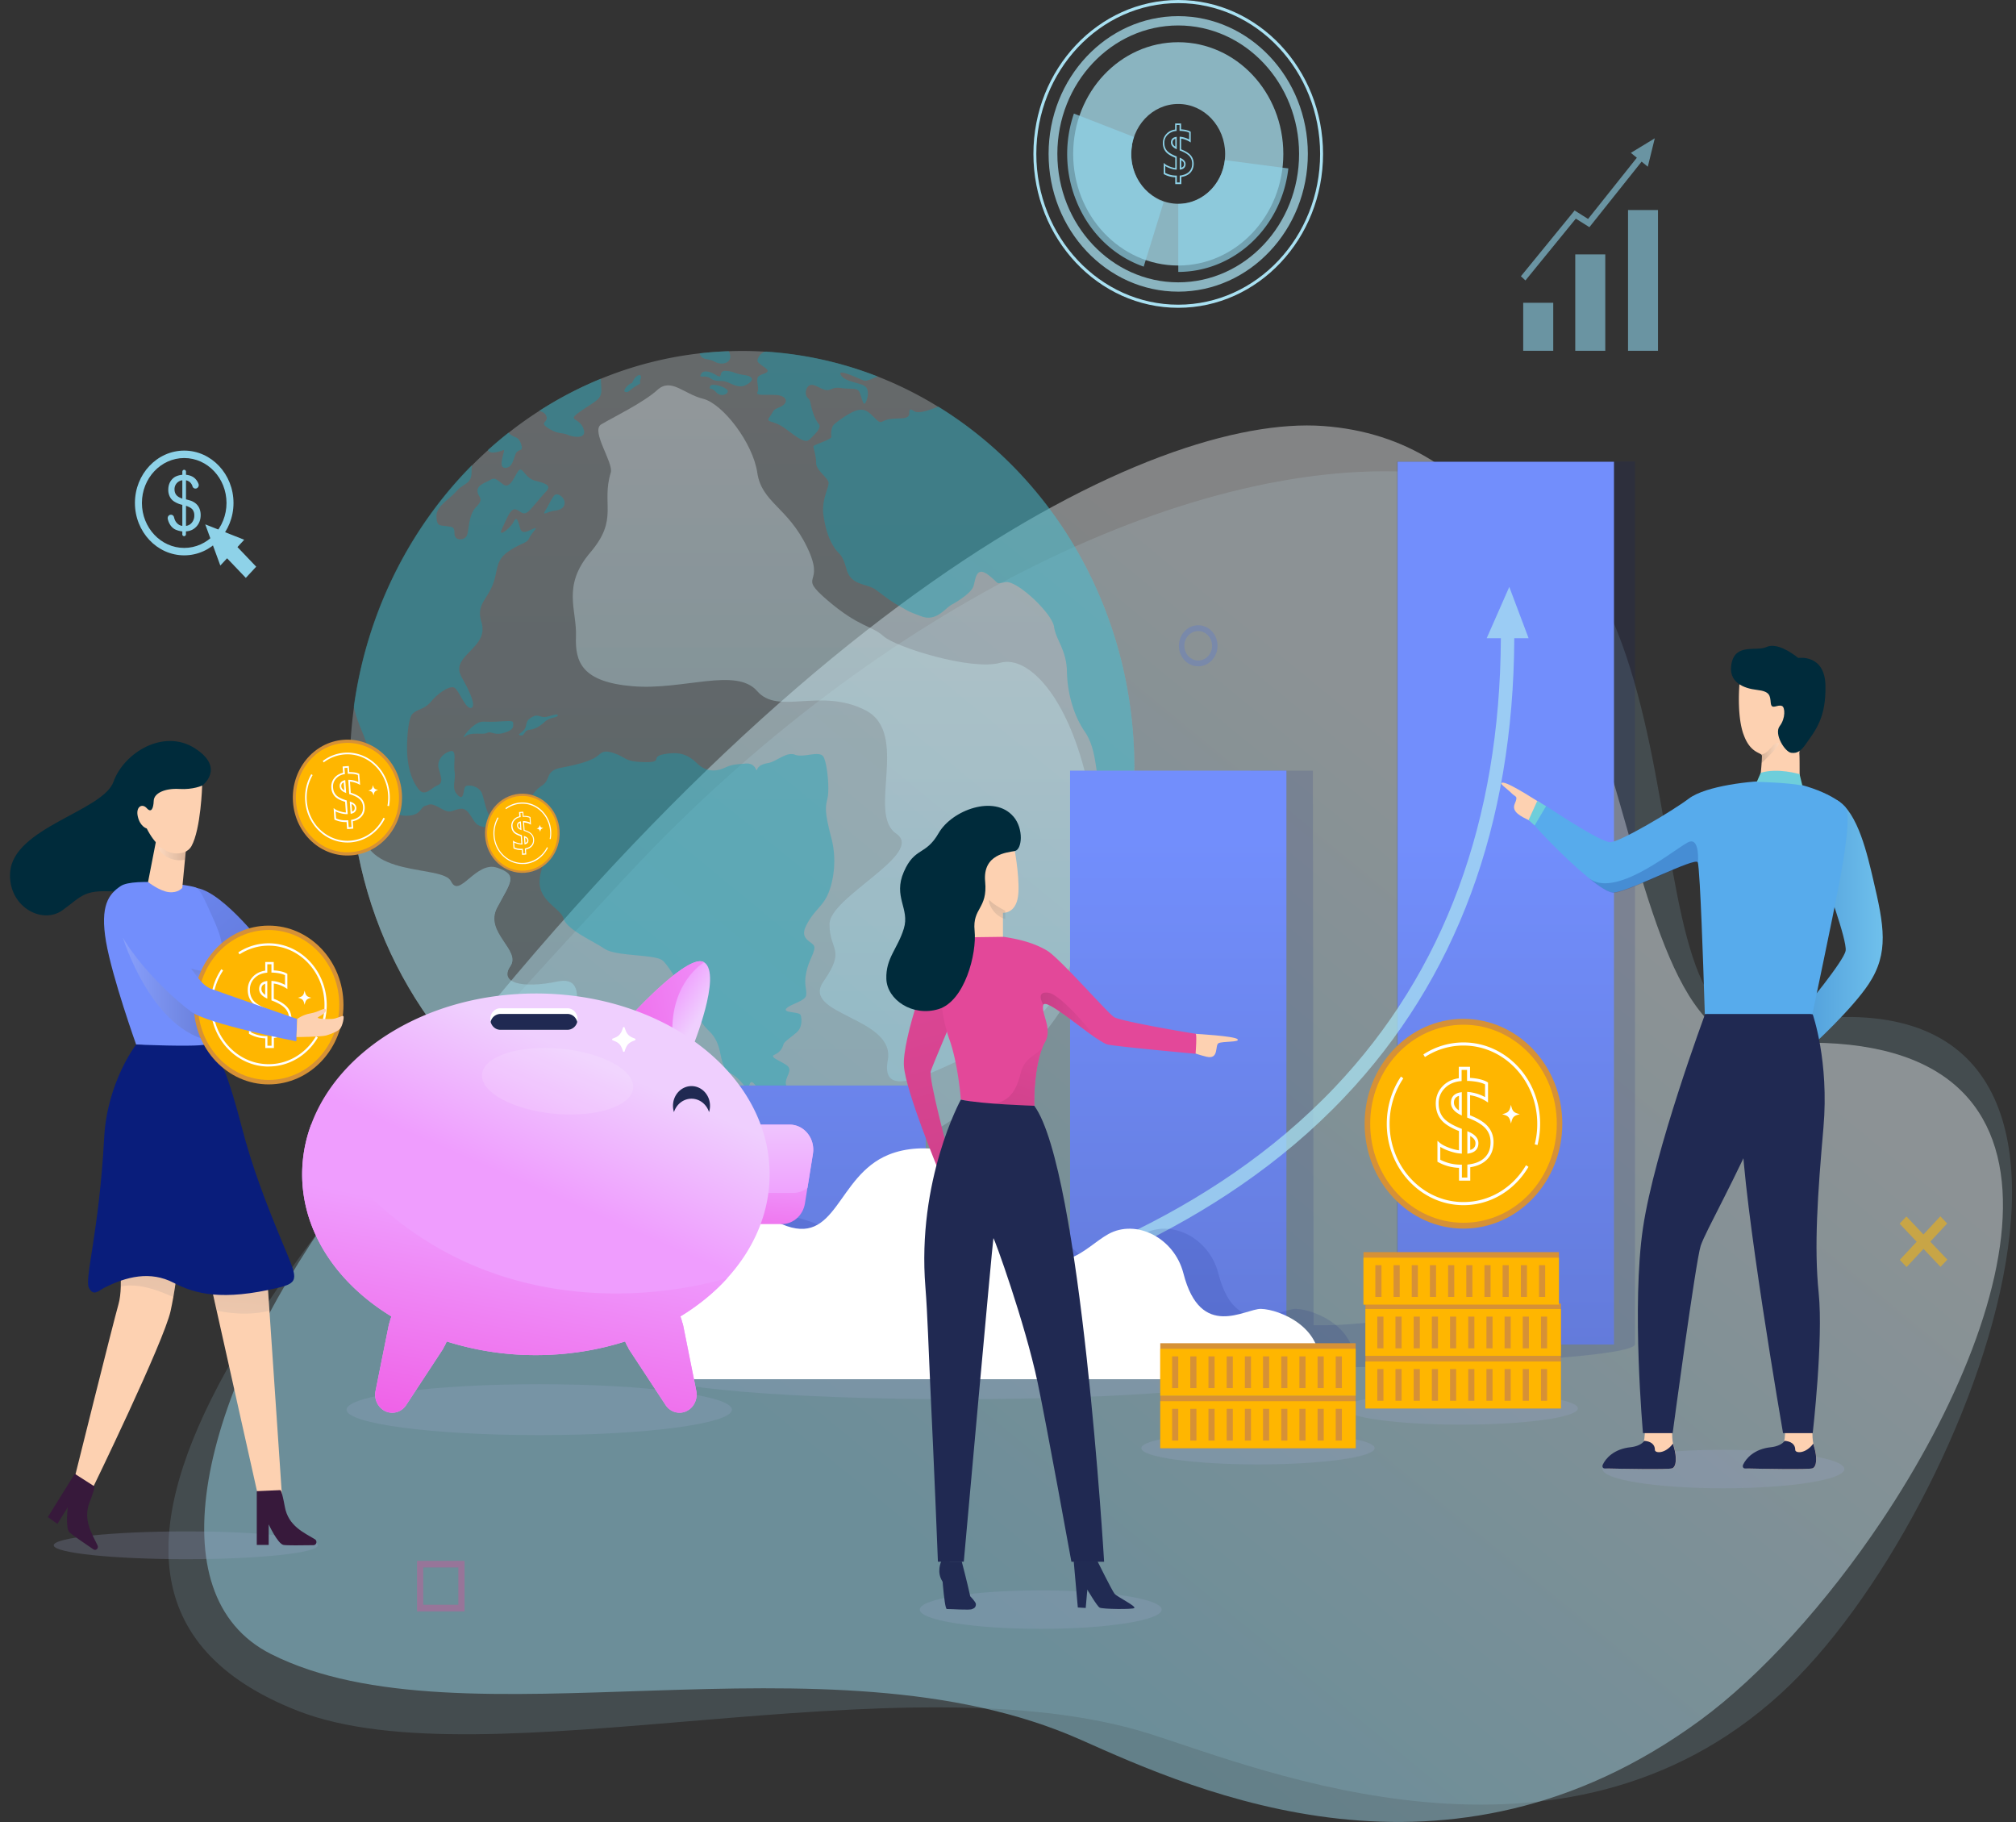
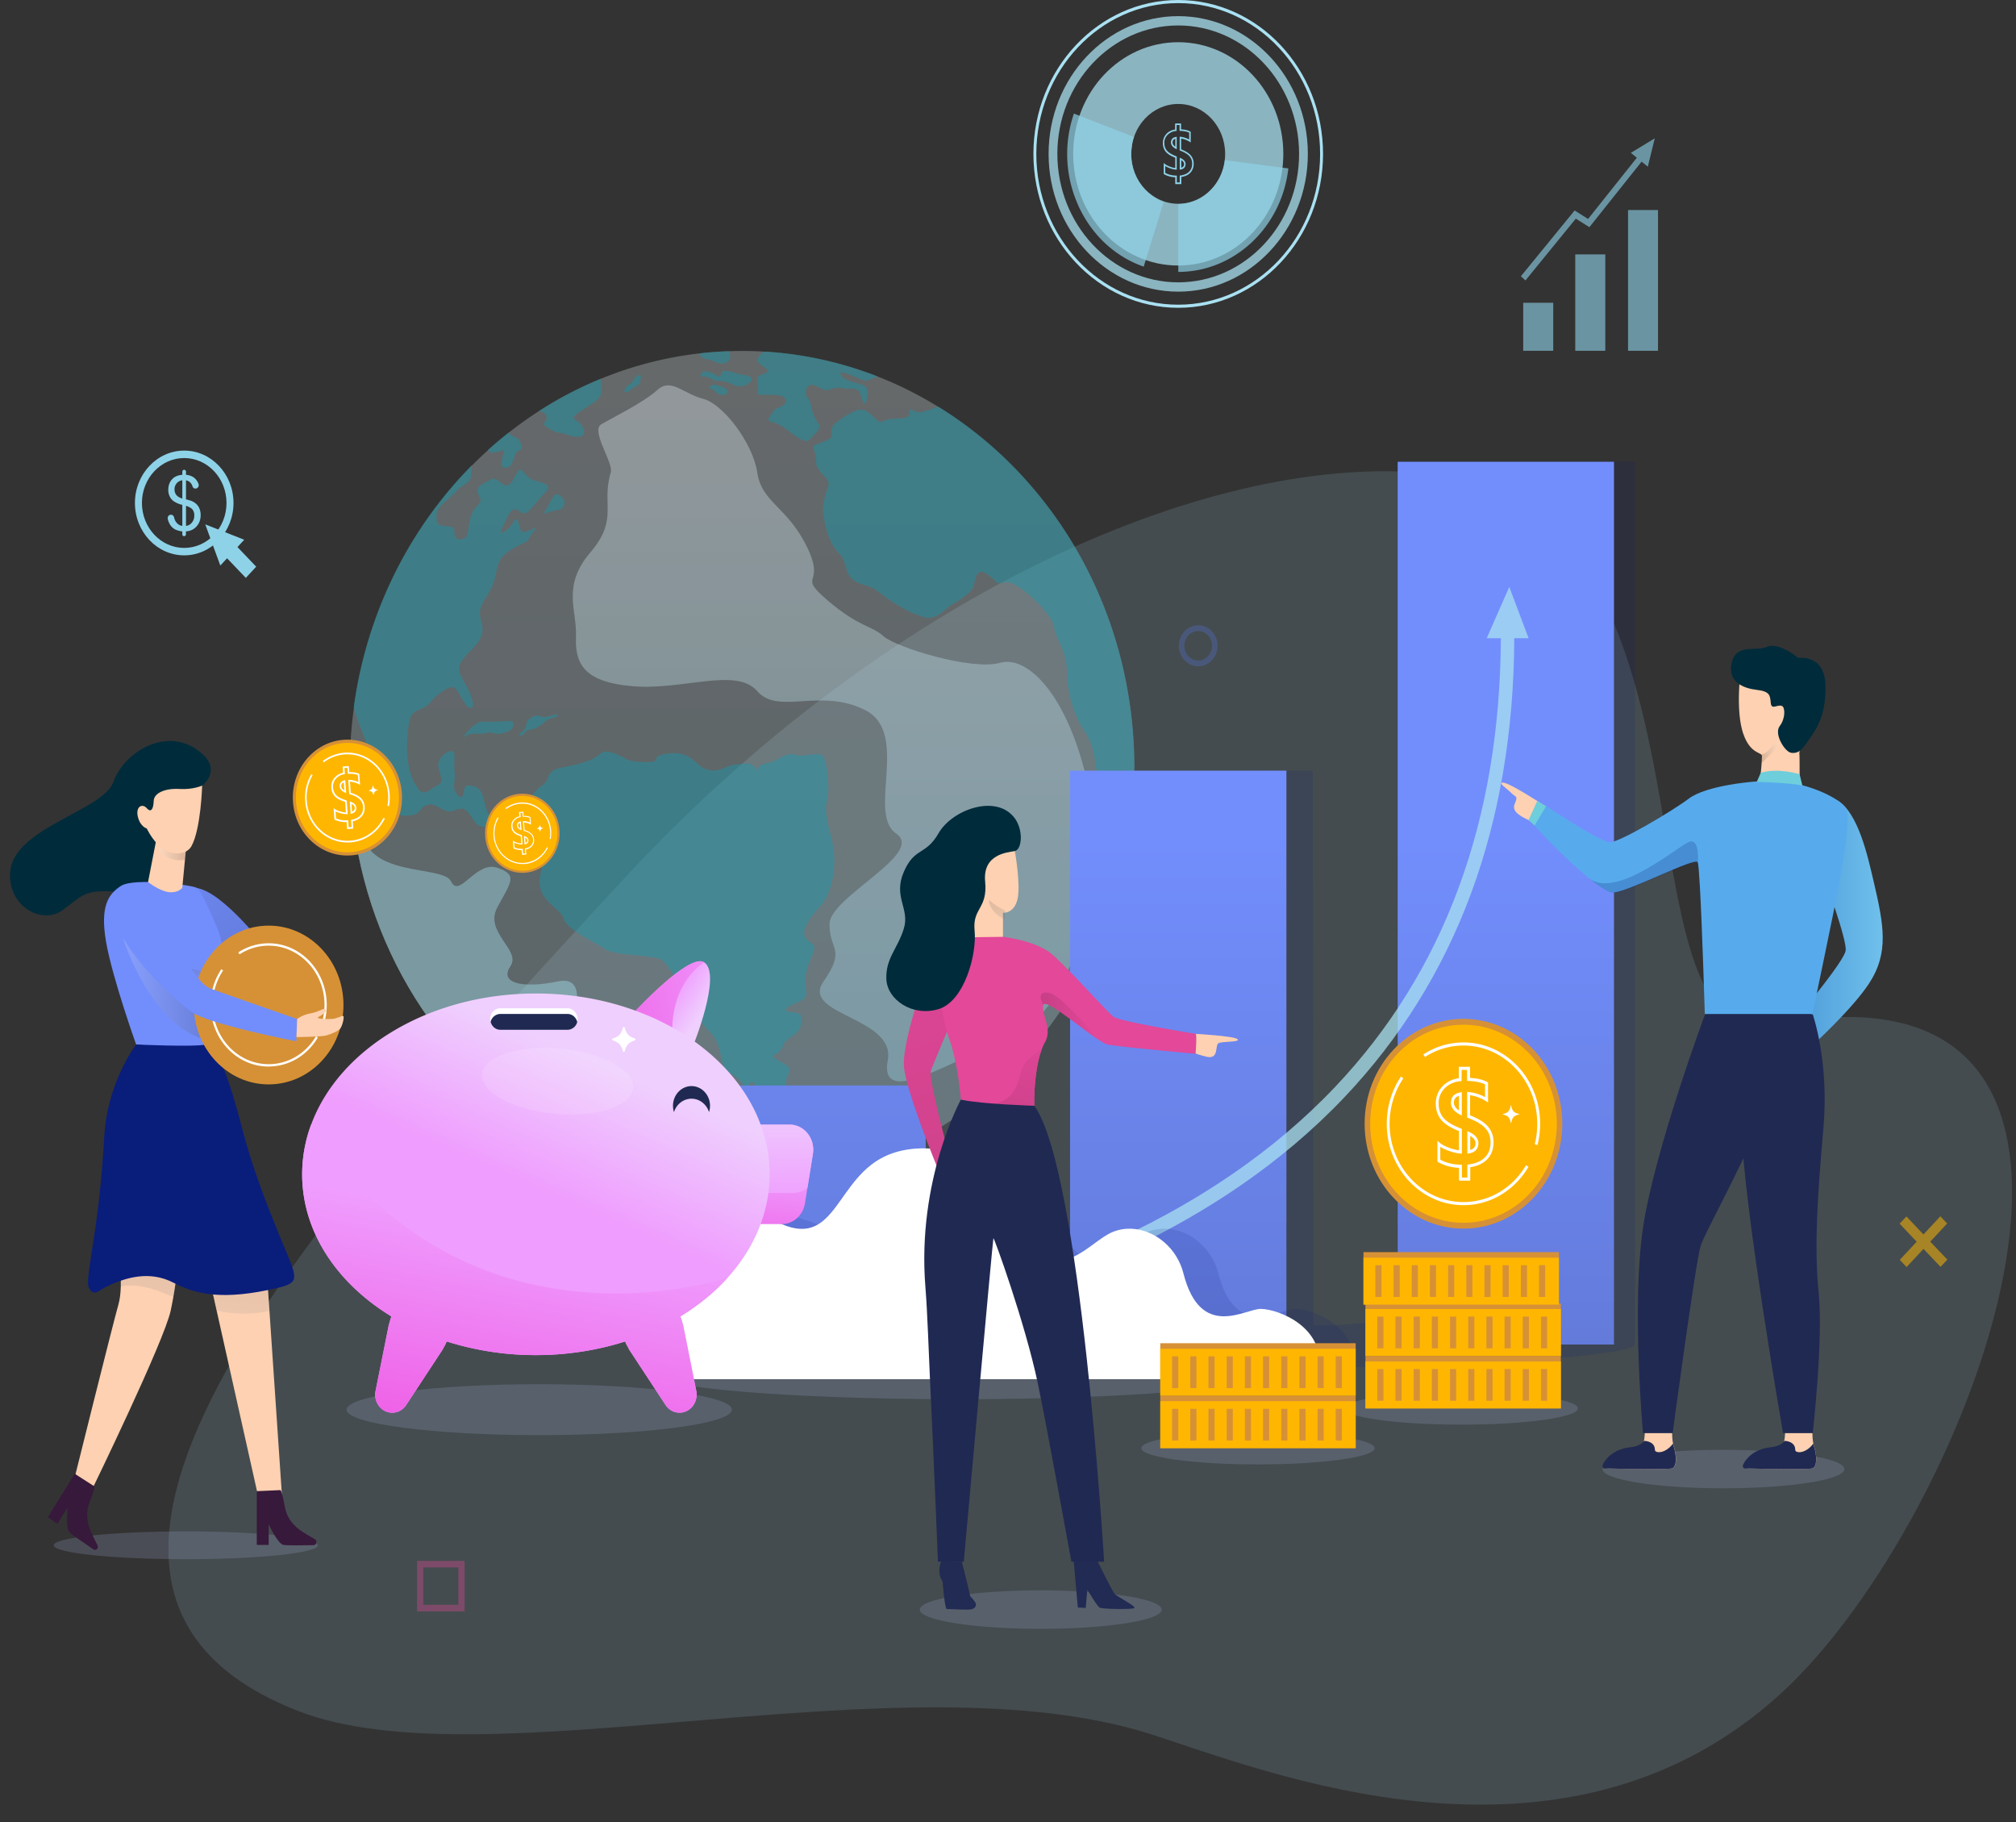
<svg xmlns="http://www.w3.org/2000/svg" width="166" height="150" fill="none">
  <rect width="100%" height="100%" fill="#333333" stroke="none" />
  <g clip-path="url(#clip0_564_4985)">
    <path opacity=".15" d="M51.366 72.353C26.31 99.467-1.989 130.492 24.531 140.85c15.416 6.021 49.73-4.608 70.224 1.915 9.263 2.948 33.862 13.081 51.85-3.314 16.002-14.585 33.683-61.809-.622-55.075-13.779 2.702-2.563-43.148-28.615-45.435-18.47-1.619-44.928 10.614-65.997 33.417l-.005-.005z" fill="#A9E1F2" />
-     <path opacity=".42" d="M154.949 125.192c-4.521 6.759-9.971 12.785-14.997 16.46-20.767 15.192-41.454 5.811-50.944 1.584-20.993-9.35-50.915.893-66.7-7.069-9.598-4.843-5.827-21.178 5.182-36.57 36.3-50.737 67.77-65.509 81.45-64.526 27.751 1.995 21.758 52.127 36.622 50.914 26.935-2.201 21.475 21.133 9.386 39.207z" fill="url(#paint0_linear_564_4985)" />
    <path opacity=".22" d="M103.999 113.094c0 1.158-11.235 2.096-25.094 2.096-13.859 0-25.095-.938-25.095-2.096 0-1.158 11.236-2.096 25.095-2.096 13.86 0 25.094.938 25.094 2.096z" fill="#9FAAD4" />
    <path opacity=".13" d="M134.63 37.989h-19.616v70.874c-3.049-.096-3.351.285-6.852.235l-.057-45.655H103l-17.866 45.179c-3.26.04-6.36.1-9.263.18V89.364H54.245v21.298c0 1.159 17.993 2.096 40.19 2.096s40.19-.937 40.19-2.096V37.989h.005z" fill="#091D7B" />
    <g opacity=".66">
      <g opacity=".66">
        <path opacity=".66" d="M45.02 92.974c.042.025.09.05.136.08-.047-.025-.094-.055-.136-.08z" fill="#C0E1E6" />
        <path opacity=".66" d="M93.392 63.203c0 .942-.033 1.87-.104 2.793-1.015 13.381-9.254 24.597-20.579 29.234a30.656 30.656 0 01-11.613 2.286c-5.658 0-10.976-1.544-15.6-4.261 1.41.722-.524-2.271.434-5.19 1.024-3.123 3.02-7.88 0-7.254-3.015.627-4.813.09-3.893-1.249.92-1.338-2.18-2.777-1.085-4.833 1.095-2.055 1.77-2.682 0-3.279-1.77-.596-3.115 2.567-3.799 1.128-.684-1.439-7.422-.19-7.314-4.642.043-1.72-.359-2.688-1-3.144a36.722 36.722 0 01.311-6.608c1.071-7.781 4.6-14.71 9.726-19.874.424-.431.863-.848 1.307-1.249a31.735 31.735 0 011.698-1.434 31.407 31.407 0 012.51-1.79 31.185 31.185 0 015.083-2.652 30.562 30.562 0 018.15-2.095c.787-.09 1.585-.15 2.392-.176a29.162 29.162 0 013.077.045 30.714 30.714 0 0114.165 4.533c9.65 5.936 16.143 17.021 16.143 29.72l-.01-.01z" fill="url(#paint1_linear_564_4985)" />
      </g>
      <path opacity=".66" d="M43.471 67.695c.312 1.018 1.67 1.935 1.062 4.157-.609 2.22 1.595 2.822 1.86 3.75.264.927 2.43 1.855 3.378 2.502.948.646 4.138.446 4.785.967.646.527 2.392 3.71 3.039 4.803.646 1.088.948.928 1.406 1.855.458.928.292 2.176 1.132 2.623.84.446 1.147 1.128 1.373 1.248.227.12.151-.847.571-.401.42.446 1.293 1.895 2.129 2.341.835.447 1.821.487 2.354.487.534 0 1.255-.647 1.255-.647s-.835.2-1.406-.04c-.57-.24-.797-1.615-.76-1.855.038-.241-.948.28-.948-.321 0-.602.647-1.088.038-1.494-.609-.401-1.406-.647-.949-.848.458-.2.647-.566.722-.847.076-.28.987-.807 1.255-1.168.265-.361.265-.968.151-1.249-.113-.28-1.481-.16-1.174-.526.302-.36 1.557-.607 1.632-1.088.076-.486-.189-.807 0-1.815s.647-1.574.684-2.096c.038-.526-1.255-.566-.722-1.734.534-1.169 1.256-1.575 1.709-2.422.457-.847.948-2.783.42-4.843-.534-2.056-.534-2.502-.34-3.27.193-.766 0-2.822-.302-3.428-.302-.607-1.633.08-2.355-.201-.722-.28-1.52.567-2.241.687-.722.12-.835.4-.91.566-.076.16-.076-.606-.95-.526-.872.08-1.061.055-1.708.35-.646.297-1.481.377-2.241-.35s-1.406-1.003-2.694-.782c-1.293.22 0 .702-1.67.662-1.671-.04-1.445-.381-2.506-.737-1.062-.356-1.024.09-1.633.41-.609.322-1.406.537-2.732.793-1.326.256-.798.983-1.558 1.464-.76.486-1.557 1.654-1.137 3.023h-.019zm29.484 27.069c-.1.105-.175.27-.24.471a30.647 30.647 0 01-3.78 1.269c.103-.24.457-.587 1.576-1.073 1.387-.607 1.52-.727 1.67-1.274.151-.546-.873-.04-1.387-.526-.51-.486.193-2.306.986-1.835.17.1-.377.767-.561 1.088-.18.32.179.446.75.286.566-.16.873.22 1.345.22s.132.848-.359 1.374zM41.343 43.529c-.42.807.684-.04.948-.567.265-.526.378-.04.534.517.15.556.608.25 1.1.045.495-.2-.114.28-.34.767-.227.486-.647.361-1.746 1.128-1.1.767-.798 1.575-1.293 2.783-.496 1.208-1.331 1.614-.911 2.983.42 1.369-.609 2.015-1.369 2.903-.76.887-.42 1.374-.037 2.056.377.686 1.024 2.015.57 2.135-.457.12-.986-1.414-1.368-1.654-.377-.24-1.368.446-1.934 1.128-.572.687-1.175.606-1.558 1.048-.382.44-.495 2.702-.377 3.66.113.957.34 1.745.873 2.472.533.726 1.024-.04 1.595-.281.57-.24.188-.888.075-1.464-.113-.582.34-1.158.949-1.339.608-.18.264.867.377 1.675.113.807-.302 1.373.264 1.935.567.561.42-.567.647-.727.226-.16 1.137-.04 1.368.647.227.687.378 1.815.911 2.095.533.281.684-.12.873-.32.189-.201 1.33-.401 1.175-.08-.151.32-.226.04-.609.28-.377.24-.646 1.088-.873.928-.226-.16-1.33-.08-1.821-.361-.496-.281-.722-1.454-1.482-1.334-.76.12-.722.446-1.595-.04s-.873-.321-1.293-.2c-.42.12-.302.847-1.67.807-1.369-.04-1.175-1.655-1.633-2.663-.458-1.008-1.213-1.654-1.444-2.943-.174-.988-.807-1.895-1.118-3.379 1.076-7.781 4.605-14.71 9.725-19.874a5.125 5.125 0 00-.028.541c0 1.048-.609.888-1.255 1.615-.647.727-1.652 1.218-1.633 2.055.019.837.264.727.797.807.534.08.685.04.685.607s.646.607.948.28c.302-.325.114-1.734.836-2.46.721-.728.15-.768.113-1.29-.038-.52.608-.686 1.024-.927.42-.24.495-.08 1.1.361.603.441.985-.887 1.292-1.168.302-.28.533.647 1.293.847.76.2 1.444.361.949.888-.496.526-.685.807-1.293 1.479-.61.672-.76.13-1.213.01-.458-.12-.722.767-1.137 1.574l.01.015zm6.673-8.298c.405.943-.76.782-1.265.567-.505-.216-.783-.025-1.59-.537-.807-.511-.029-.456-.156-.942-.07-.271-.293-.426-.618-.487a31.192 31.192 0 015.082-2.652c.014.21.028.461.042.747.052.943-.302.968-1.618 1.87-1.317.903-.279.497.127 1.434h-.005z" fill="#28B5C8" />
      <path opacity=".66" d="M42.443 37.407c-.203.542-.302 1.048-.76 1.103-.458.056-.406-.35-.33-.752.075-.4.203-.697.127-.707-.075 0-1.09.462-1.307 0a33.654 33.654 0 011.699-1.434c.49.527.773.201 1.028.928.255.727-.255.32-.457.862zm3.166 3.42c-.245.31-.406.727-.708 1.208-.302.486.151.08.812 0 .656-.08.84-.431.76-.782-.08-.351-.605-.757-.864-.431v.005zm6.456-9.336c-.024.06-.108.055-.16.09-.378.241-.642.642-.397.692.279.055.302-.16.887-.511.58-.351.18-.08.354-.567.175-.486-.382-.43-.684.296zm41.326 31.712c0 .942-.033 1.87-.108 2.792-.34.226-.699.422-1.029.567-1.02.451-1.406-.24-1.746-1.895-.34-1.655-.302-3.149-1.213-4.477-.91-1.334-1.406-3.149-1.444-4.924-.037-1.775-.91-2.582-1.061-3.67-.151-1.088-3.04-3.83-3.988-3.67-.948.16-.415.16-1.444-.607-1.028-.767-1.023.447-1.212.968-.189.526-1.255 1.208-1.784 1.494-.533.28-1.255 1.414-2.468.968-1.213-.446-1.1-.446-1.821-.848-.722-.4-1.175-.767-1.935-1.333-.76-.567-2.048-.321-2.43-1.695-.378-1.374-.609-1.168-1.024-1.815-.415-.647-.684-1.373-.878-2.622-.189-1.248.458-2.301.42-2.702-.038-.401-1.024-1.008-1.024-1.615 0-.606-.226-1.248-.226-1.373 0-.126 1.519-.567 1.481-.788-.037-.225-.037-.782.232-1.027.269-.241 1.401-1.088 2.01-1.184.608-.095.873.216 1.406.742.533.527.42.08 1.293 0s1.1 0 1.368-.2c.264-.2-.113-.848.496-.446.354.235 1.118-.026 2-.366 9.65 5.936 16.144 17.021 16.144 29.72l-.015.006z" fill="#28B5C8" />
      <path opacity=".66" d="M71.26 31.827c.34.32.19 1.008 0 1.334-.188.325-.301-.487-.495-.883-.189-.396-.684-.21-1.481-.33-.798-.121-.836.24-1.293.16-.458-.08-1.024-.607-1.369-.361-.34.24-.34.807-.113 1.008.226.2.189.32.302.767.113.446.34 1.088.609 1.383.264.296-.302.833-.76 1.279-.458.446-1.444-.567-2.28-1.088-.834-.521-1.368-.28-.985-.807.377-.527.165-.492.797-.767.835-.361.609-.968-.34-1.008-.948-.04-1.633.08-1.481-.236.15-.316-.076-.772 0-1.138.075-.36.835-.36.835-.607 0-.245-.836-.566-.836-.847 0-.28.373-.742.704-.742a30.5 30.5 0 019.197 2.05c-.5.181-.883.432-1.213.306-.42-.16-2.166-1.007-1.822-.426.34.587 1.67.627 2.01.948l.015.005zm-13.495-1.088c-.326.491.245.08.722.401.476.321.722.16 1.194.26.476.101 1.08.628 1.727.302.646-.321.74-.707-.133-.828-.872-.12-.806-.3-1.505-.34-.698-.04-.146.747-.812.34-.665-.4-1.066-.335-1.193-.14v.005zm2.369-1.409c.033.527-.66.787-1.283.446-.571-.31-1.067-.07-1.237-.686.788-.09 1.586-.15 2.393-.176.066.12.118.266.127.421v-.005zm-1.666 2.482c-.1.351.094.015.495.471.397.456 1.062.156.949-.13-.113-.28-1.35-.682-1.444-.341zM38.333 60.606c.467-.366 1.467-.095 1.783-.27.317-.176.571.235 1.369 0 .797-.237.774-.482.774-.753 0-.27-.128-.24-1.331-.175-1.203.065-1.227-.136-1.812.255-.58.391-1.227 1.289-.783.943zm5.577-1.625c-.556.291-.494.416-.631.873-.137.456-.812.606-.43.687.382.08.265-.401.722-.457.458-.055.812-.23 1.279-.656.467-.432 1.062-.311 1.076-.537.014-.23-.798.16-1.114.145-.316-.014-.57-.225-.896-.055h-.005z" fill="#28B5C8" />
      <path opacity=".66" d="M50.29 38.906c-.797 2.633.675 3.81-1.684 6.578-2.36 2.768-1.095 4.743-1.18 6.89-.084 2.14.496 3.77 4.667 4.12 4.172.351 8.522-1.594 10.259.407 1.736 2 5.181-.316 8.89 1.559 3.71 1.875.127 8.523 2.548 10.163 2.426 1.64-5.488 5.219-5.488 7.455 0 2.236 1.388 2.005-.505 4.743-1.892 2.737 5.98 2.923 5.304 6.473-.674 3.55 4.054.737 7.079-.542 3.024-1.278 5.785-2.702 7.059-5.39 1.274-2.687 4.072-7.77 2.543-15.783-1.524-8.012-5.063-11.687-7.418-11.015-2.36.672-8.612-1.283-9.612-2.186-.995-.897-2.005-.722-4.615-2.958-2.61-2.236-.085-1.073-1.684-4.382-1.6-3.309-3.733-3.66-4.096-6.122-.364-2.461-2.841-5.68-4.464-6.086-1.624-.406-2.629-1.76-3.77-.722-1.138 1.038-3.71 2.286-4.61 2.823-.907.536 1.028 3.158.778 3.985v-.01z" fill="url(#paint2_linear_564_4985)" />
      <path opacity=".66" d="M45.491 93.255c-.113-.065-.221-.13-.335-.2-.047-.036-.094-.06-.137-.086-9.29-5.675-15.67-16.119-16.185-28.187.646.457 1.043 1.424 1 3.144-.103 4.457 6.635 3.209 7.314 4.642.685 1.44 2.03-1.724 3.8-1.128 1.769.597 1.094 1.224 0 3.28-1.096 2.06 2.005 3.494 1.084 4.833-.92 1.338.873 1.875 3.893 1.248 3.02-.627 1.024 4.131 0 7.255-.957 2.923.982 5.911-.434 5.189v.01z" fill="#C0E1E6" />
      <path opacity=".66" d="M45.491 93.255c-.113-.065-.221-.13-.335-.2-.047-.036-.094-.06-.137-.086-9.29-5.675-15.67-16.119-16.185-28.187.646.457 1.043 1.424 1 3.144-.103 4.457 6.635 3.209 7.314 4.642.685 1.44 2.03-1.724 3.8-1.128 1.769.597 1.094 1.224 0 3.28-1.096 2.06 2.005 3.494 1.084 4.833-.92 1.338.873 1.875 3.893 1.248 3.02-.627 1.024 4.131 0 7.255-.957 2.923.982 5.911-.434 5.189v.01z" fill="#A9E1F2" />
      <path opacity=".66" d="M45.491 93.255a3.848 3.848 0 01-.335-.2c.114.065.222.135.335.2z" fill="#61B6CA" />
    </g>
    <path opacity=".22" d="M151.866 120.941c0 .877-4.459 1.584-9.956 1.584-5.498 0-9.957-.707-9.957-1.584 0-.878 4.459-1.585 9.957-1.585 5.497 0 9.956.707 9.956 1.585z" fill="#9FAAD4" />
    <path opacity=".74" d="M97.016 3.475c-4.78 0-8.65 4.116-8.65 9.195 0 5.079 3.874 9.19 8.65 9.19 4.775 0 8.654-4.116 8.654-9.19s-3.874-9.195-8.654-9.195zm0 13.301c-2.133 0-3.87-1.84-3.87-4.106 0-2.267 1.732-4.111 3.87-4.111 2.137 0 3.864 1.84 3.864 4.11 0 2.272-1.731 4.107-3.864 4.107z" fill="#A9E1F2" />
    <path opacity=".69" d="M106.085 13.863c-.552 4.858-4.45 8.518-9.064 8.523v-5.595c1.977 0 3.605-1.58 3.836-3.61l4.747.622.481.06zM94.171 21.96l.151-.491 1.496-4.829a3.65 3.65 0 01-.585-.265l.014-.025a4.018 4.018 0 01-1.817-2.111c-.004-.015-.014-.03-.019-.045a4.31 4.31 0 01-.184-2.256h-.019c.038-.226.095-.442.166-.662L88.428 9.35a10.25 10.25 0 00-.004 6.648c.014.05.033.095.052.145.023.06.042.12.066.18l.113.286.014.035c1.015 2.447 2.963 4.423 5.502 5.305v.01z" fill="#8ED2E8" />
    <path opacity=".74" d="M97.016 24.01c-5.885 0-10.674-5.088-10.674-11.34s4.79-11.341 10.674-11.341c5.884 0 10.674 5.089 10.674 11.34 0 6.253-4.79 11.342-10.674 11.342zm0-21.914c-5.488 0-9.952 4.743-9.952 10.574 0 5.83 4.464 10.574 9.952 10.574 5.488 0 9.952-4.743 9.952-10.574 0-5.831-4.464-10.574-9.952-10.574z" fill="#A9E1F2" />
    <path d="M97.267 15.156h-.496v-.561a2.071 2.071 0 01-.915-.246l-.033-.02v-.917l.104.09c.09.075.23.15.415.22.156.056.302.096.43.11v-.846c-.388-.156-.643-.316-.789-.502a1.101 1.101 0 01-.231-.702c0-.296.099-.551.293-.762.183-.195.424-.316.717-.356v-.501h.49v.486c.33.02.586.08.76.18l.033.02v.878l-.094-.06a1.821 1.821 0 00-.694-.256v.883c.354.14.614.3.774.476.17.19.255.426.26.697 0 .31-.095.566-.284.762-.174.18-.424.296-.736.34v.587h-.004zm-.364-.135h.236v-.571h.057c.311-.046.557-.15.722-.321.165-.17.245-.386.245-.662a.891.891 0 00-.221-.607c-.151-.17-.411-.326-.765-.461l-.042-.015V11.25l.066.01c.26.03.5.105.717.226v-.562c-.165-.085-.41-.135-.732-.15h-.06v-.482h-.242v.492h-.056a1.113 1.113 0 00-.699.33.9.9 0 00-.254.662c0 .24.07.447.203.612.136.17.396.33.773.476l.043.015v1.088h-.066a1.999 1.999 0 01-.529-.13 1.7 1.7 0 01-.349-.166v.567c.274.14.571.216.887.216h.066v.566zm.236-1.053v-.988l.085.04c.264.121.397.286.397.487 0 .175-.071.391-.41.451l-.076.01h.004zm.128-.777v.612c.207-.06.23-.196.23-.296 0-.125-.075-.226-.23-.316zm-.368-.897l-.095-.05c-.255-.136-.387-.306-.387-.517 0-.17.066-.391.401-.451l.076-.015v1.033h.005zm-.128-.868c-.193.066-.222.2-.217.301 0 .13.07.246.222.341v-.642h-.005z" fill="#8ED2E8" />
    <path d="M97.016 25.34c-6.573 0-11.924-5.686-11.924-12.67S90.442 0 97.016 0c6.573 0 11.925 5.686 11.925 12.67s-5.352 12.67-11.925 12.67zm0-25.084c-6.441 0-11.684 5.57-11.684 12.414 0 6.843 5.243 12.414 11.684 12.414 6.441 0 11.684-5.57 11.684-12.414 0-6.844-5.243-12.414-11.684-12.414z" fill="#A9E1F2" />
    <path opacity=".53" d="M160.347 103.699l-1.406-1.48 1.392-1.494-.562-.591-1.392 1.494-1.401-1.484-.562.596 1.406 1.485-1.392 1.494.562.591 1.392-1.494 1.401 1.479.562-.596z" fill="#FFB600" />
    <path opacity=".36" d="M34.34 128.501h3.913v4.157H34.34v-4.157zm3.403.542H34.85v3.073h2.893v-3.073z" fill="#E34899" />
    <path d="M46.076 68.357c-.127-1.795-1.6-3.139-3.293-3.008-1.694.13-2.959 1.7-2.836 3.494.122 1.795 1.6 3.139 3.293 3.008 1.69-.135 2.96-1.7 2.836-3.494z" fill="#D69136" />
    <path d="M45.902 68.372c-.118-1.695-1.51-2.968-3.11-2.838-1.6.125-2.794 1.604-2.676 3.3.118 1.694 1.51 2.962 3.11 2.837 1.6-.126 2.794-1.605 2.676-3.3z" fill="#FFB600" />
    <path d="M45.35 69.084l-.09-.02c.038-.21.052-.431.033-.647-.094-1.339-1.199-2.347-2.458-2.246-.42.035-.826.19-1.166.446l-.052-.08a2.31 2.31 0 011.213-.467c1.312-.105 2.458.943 2.553 2.332.014.225 0 .451-.038.672l.005.01zm-2.161 2.04c-1.312.106-2.459-.942-2.553-2.331a2.634 2.634 0 01.34-1.504l.075.05a2.57 2.57 0 00-.33 1.449c.094 1.339 1.198 2.346 2.458 2.246.793-.065 1.487-.546 1.86-1.288l.08.045c-.387.777-1.11 1.278-1.93 1.343v-.01z" fill="#fff" />
    <path d="M43.339 70.347l-.35.03-.027-.396c-.232.01-.449-.03-.656-.125l-.024-.01-.047-.647.08.055c.066.05.17.095.302.13.113.03.217.05.307.056l-.043-.597c-.278-.09-.467-.19-.58-.31a.77.77 0 01-.198-.482.761.761 0 01.17-.552.846.846 0 01.49-.29l-.023-.356.349-.03.023.346c.236 0 .416.025.543.09l.024.01.042.621-.07-.04a1.217 1.217 0 00-.5-.14l.042.622c.255.08.443.18.566.295a.727.727 0 01.217.477c.014.22-.038.406-.165.551-.113.136-.283.23-.505.281l.028.411h.005zm-.264-.075l.17-.015-.029-.401.038-.01c.217-.045.387-.13.496-.26a.635.635 0 00.141-.482.622.622 0 00-.184-.416c-.113-.11-.302-.206-.561-.286l-.029-.01-.056-.797h.051c.185.01.36.05.52.12l-.029-.396a1.336 1.336 0 00-.519-.07h-.042l-.024-.336-.17.015.024.346h-.043a.817.817 0 00-.476.275.653.653 0 00-.151.482c.014.17.07.31.17.421.103.11.297.21.57.296l.029.01.052.767h-.047a1.676 1.676 0 01-.637-.155l.028.4c.198.086.41.12.632.106h.047l.029.39v.006zm.113-.757l-.047-.697.066.025c.193.07.292.18.302.32.01.121-.033.282-.27.342l-.051.015v-.005zm.052-.557l.028.431c.142-.055.151-.15.146-.22-.004-.085-.066-.156-.179-.21h.005zm-.302-.611l-.066-.03c-.184-.08-.288-.196-.297-.346-.01-.12.028-.281.26-.341l.051-.015.052.727v.005zm-.132-.602c-.137.055-.146.15-.142.226.005.09.062.165.175.23l-.033-.451v-.005zm1.931.426c-.19.066-.222.106-.255.316-.062-.2-.1-.235-.297-.27.188-.066.221-.106.254-.316.062.2.1.235.298.27z" fill="#fff" />
    <path d="M33.09 65.303c-.184-2.627-2.34-4.597-4.817-4.397-2.478.196-4.332 2.487-4.148 5.114.184 2.627 2.34 4.598 4.818 4.397 2.477-.195 4.332-2.486 4.148-5.114z" fill="#D69136" />
    <path d="M32.84 65.323c-.174-2.481-2.212-4.341-4.548-4.15-2.336.185-4.091 2.346-3.917 4.827.175 2.482 2.213 4.342 4.55 4.152 2.335-.186 4.09-2.347 3.916-4.829z" fill="#FFB600" />
    <path d="M32.034 66.366l-.132-.025a3.79 3.79 0 00.052-.947c-.137-1.956-1.75-3.43-3.596-3.284a3.244 3.244 0 00-1.703.656l-.076-.115a3.35 3.35 0 011.77-.682c1.916-.15 3.595 1.379 3.737 3.414.023.331.005.662-.052.983zm-3.167 2.984c-1.916.15-3.596-1.38-3.737-3.415a3.83 3.83 0 01.5-2.2l.113.074a3.698 3.698 0 00-.481 2.116c.137 1.956 1.75 3.43 3.595 3.284 1.157-.09 2.176-.797 2.718-1.89l.118.065c-.566 1.133-1.623 1.87-2.826 1.966z" fill="#fff" />
    <path d="M29.09 68.216l-.51.04-.043-.581a2.048 2.048 0 01-.962-.186l-.038-.015-.066-.947.113.085c.1.075.25.14.444.196.165.045.316.075.453.08l-.062-.873c-.405-.13-.684-.275-.849-.456a1.125 1.125 0 01-.288-.707 1.1 1.1 0 01.25-.807c.175-.216.416-.356.718-.426l-.038-.517.51-.04.037.502c.345 0 .609.04.793.13l.033.015.066.907-.104-.055a1.804 1.804 0 00-.731-.21l.066.912c.373.116.651.261.83.431.19.186.293.422.317.702.023.321-.057.597-.241.808-.17.2-.415.336-.741.41l.043.602zm-.387-.11l.245-.02-.043-.587.057-.01c.32-.065.562-.19.722-.38.16-.186.226-.417.208-.703a.909.909 0 00-.274-.606c-.17-.166-.444-.306-.821-.416l-.043-.015-.08-1.169h.076c.269.01.523.07.76.18l-.043-.576c-.175-.075-.434-.11-.764-.1h-.062l-.033-.496-.245.02.038.501-.062.01a1.139 1.139 0 00-.698.391.95.95 0 00-.217.707c.019.25.104.456.25.617.15.165.434.31.835.431l.043.015.08 1.123h-.071c-.16 0-.35-.025-.557-.085a2.03 2.03 0 01-.373-.14l.043.581c.292.125.604.175.93.15h.066l.042.572-.01.005zm.17-1.108l-.071-1.018.094.035c.278.106.43.261.444.472.014.18-.048.41-.392.496l-.076.02v-.005zm.075-.812l.042.631c.208-.075.222-.22.217-.325-.009-.126-.094-.231-.26-.311v.005zm-.444-.898l-.099-.045c-.273-.115-.42-.286-.434-.501-.014-.176.043-.406.382-.502l.076-.02.075 1.068zm-.193-.882c-.198.08-.212.225-.208.326.01.135.095.246.25.336l-.047-.662h.005zm2.826.622c-.278.095-.326.155-.373.46-.09-.295-.146-.345-.434-.395.279-.095.326-.156.373-.461.09.295.146.346.434.396z" fill="#fff" />
    <path opacity=".31" d="M98.662 54.855c-.877 0-1.59-.757-1.59-1.69 0-.932.713-1.69 1.59-1.69.878 0 1.591.758 1.591 1.69 0 .933-.713 1.69-1.59 1.69zm0-2.903c-.632 0-1.142.546-1.142 1.213s.515 1.214 1.142 1.214c.628 0 1.142-.547 1.142-1.214 0-.667-.514-1.213-1.142-1.213z" fill="#5574D8" />
    <path opacity=".61" d="M132.181 20.942h-2.473v7.937h2.473v-7.937zm-4.285 3.986h-2.473v3.951h2.473v-3.95zm6.158-7.635v11.585h2.468V17.292h-2.468zm2.203-5.907l-1.972 1.199.495.4-4.015 5.04-1.109-.697-4.422 5.414.373.346L129.755 18l1.118.702 4.299-5.395.51.417.575-2.337z" fill="#8ED2E8" />
    <path d="M132.897 38.014h-17.813v72.674h17.813V38.014z" fill="url(#paint3_linear_564_4985)" />
    <path d="M105.925 63.443H88.111v47.219h17.814V63.443z" fill="url(#paint4_linear_564_4985)" />
    <path d="M76.225 89.364H58.41v21.298h17.814V89.364z" fill="url(#paint5_linear_564_4985)" />
    <path d="M151.235 67.73c.127-.602-.439-2.136.066-1.835 1.694 1.018 2.473 4.523 2.945 6.533.882 3.75 1.321 6.016-.373 8.578-1.388 2.091-4.568 5-4.568 5l-.807-2.884s3.332-4 3.473-4.853c.142-.852-1.732-5.911-1.732-5.911l.991-4.628h.005z" fill="url(#paint6_linear_564_4985)" />
    <path d="M143.552 60.42c.486 1.424 1.251 1.51 1.468 1.695.033.035.057.065.061.105a8.29 8.29 0 01-.028.597c-.014.235-.038.511-.066.802-.019.23-.043.466-.061.692v.06l-.123 1.298 3.364.226s.01-.572.015-1.273v-.888c0-.762 0-1.474-.019-1.664-.005-.05 0-.14.014-.256.104-.893.67-3.475.005-4.447-.751-1.098-4.941-1.198-4.941-1.198l-.014.17c-.047.602-.161 2.682.321 4.081h.004z" fill="#FDD1B1" />
    <path d="M148.073 54.168c-.66-.526-1.83-1.273-2.633-.897-.802.376-2.51-.336-2.859 1.323-.331 1.575.995 2.076 2.081 2.201 1.08.126 1.085.451 1.146 1.078.062.627.567.07.939.256.232.115.293.993-.202 1.644-.496.652.424 2.126.939 2.201.519.076.825-.18 1.179-.676.873-1.234 1.694-2.227 1.647-4.854-.047-2.627-2.237-2.276-2.237-2.276z" fill="#002B3B" />
    <path d="M137.687 120.88c-.273.111-3.784.046-5.247.015-.297-.005-.434-.391-.222-.611.364-.371 1.005-.797 2.109-.908.477-.05.77-.215.944-.486.241-.381.18-1.865.132-2.632-.009-.166.321-.396.307-.577-.123-1.594 2.128.241 2.128.241s-.174.406-.165.732c.014.466-.038 1.649.09 2.196.019.08.038.155.061.23.279.913.222 1.66-.123 1.8h-.014z" fill="#FDD1B1" />
    <path d="M137.687 120.88c-.297.121-4.388.035-5.568.01-.151 0-.212-.17-.141-.316.235-.501.901-1.293 2.307-1.433.477-.051.93-.251 1.104-.522.496.03.887.266.878.742-.005.281.83.361 1.486-.511.019.08.038.155.062.23.278.913.221 1.66-.123 1.8h-.005z" fill="#202952" />
    <path d="M149.243 120.88c-.274.111-3.785.046-5.247.015-.298-.005-.435-.391-.222-.611.363-.371 1.005-.797 2.104-.908.477-.05.77-.215.944-.486.241-.381.179-1.865.132-2.632-.009-.166.321-.396.307-.577-.123-1.594 2.128.241 2.128.241s-.174.406-.165.732c.014.466-.038 1.649.09 2.196.019.08.037.155.061.23.278.913.222 1.66-.123 1.8h-.009z" fill="#FDD1B1" />
    <path d="M149.243 120.88c-.297.121-4.389.035-5.568.01-.151 0-.213-.17-.142-.316.236-.501.902-1.293 2.308-1.433.476-.051.929-.251 1.104-.522.495.03.887.266.878.742-.005.281.83.361 1.486-.511.019.08.038.155.061.23.279.913.222 1.66-.122 1.8h-.005zm-2.827-38.43s.68 4.708-1.359 9.561c-2.038 4.854-4.615 9.321-5.02 10.549-.406 1.224-2.308 15.422-2.308 15.422h-2.444s-.949-10.498 0-16.891c.948-6.392 5.11-17.588 5.11-17.588l6.017-1.058.004.005z" fill="#202952" />
    <path d="M149.262 83.508s1.359 3.846.883 9.32c-.477 5.48-.784 9.803-.392 13.623.392 3.82-.491 11.532-.491 11.532h-2.444s-3.322-19.173-3.393-24.939c-.066-5.765 1.222-10.594 1.222-10.594l4.615 1.058z" fill="#202952" />
    <path d="M126.914 66.156s-2.553-1.67-3.114-1.72c-.567-.05.344.522.66.863.321.34.567.18.269.862-.292.677.491 1.043 1.251 1.409.76.366.929-1.41.929-1.41l.005-.004z" fill="#FDD1B1" />
    <path d="M126.074 67.575c.033.195 2.525 2.863 4.549 4.542l.071.06c.052.045.104.086.156.126 0 0 .009 0 .009.005.878.712 1.647 1.198 2.039 1.163 1.311-.12 6.672-2.918 6.894-2.487.052.1.108.812.17 1.85.202 3.485.415 10.644.415 10.644h8.862s1.717-8.167 2.17-10.569c.453-2.401 1.038-5.91.519-6.487-1.057-1.169-4.086-2.151-5.893-2.151-1.808 0-5.569.416-6.975 1.474-1.401 1.058-5.629 3.544-6.446 3.59-.816.05-5.365-3.024-5.365-3.024s-1.222.968-1.18 1.259l.005.005z" fill="#57ABEC" />
    <path d="M148.408 64.667l-.227-.933s-1.817-.551-3.199-.11l-.326.742s2.52.055 3.747.3h.005zm-21.829 1.273l-.713 1.57.496.45.943-1.594-.726-.426z" fill="#6ECEDB" />
    <path opacity=".21" d="M130.878 72.338c.878.712 1.647 1.198 2.038 1.163 1.312-.12 6.673-2.918 6.895-2.487 0 0 .165-1.97-.685-1.724-.83.24-5.912 4.737-8.248 3.048z" fill="#091D7B" />
    <path style="mix-blend-mode:multiply" opacity=".15" d="M145.054 62.817s2.081-1.935 1.203-1.63c-.359.126-.642.843-1.236.928.033.035.056.065.061.105.005.07-.01.296-.028.597z" fill="url(#paint7_linear_564_4985)" />
    <path opacity=".22" d="M26.168 127.218c0 .631-4.87 1.143-10.872 1.143s-10.872-.512-10.872-1.143c0-.632 4.87-1.144 10.872-1.144s10.872.512 10.872 1.144z" fill="#9FAAD4" />
    <path d="M.833 71.806c-.194 2.798 2.605 4.357 4.313 3.129 1.708-1.224 1.708-1.79 4.912-1.484 3.204.306 4.143-3.73 4.185-4.683.043-.953 2.407-4.091 2.407-4.091s1.949-1.444-.613-3.079c-2.563-1.634-5.837.361-6.696 2.768-.86 2.406-8.249 3.765-8.504 7.44H.833z" fill="#002B3B" />
    <path d="M21.968 78.159s-3.5-4.658-5.742-5.05c-2.242-.395 1.642 5.28 4.379 7.09 2.732 1.815 1.368-2.04 1.368-2.04h-.005z" fill="url(#paint8_linear_564_4985)" />
    <path d="M14.753 102.751s-.099 1.89-.481 4.031c-.066.376-.142.757-.222 1.138-.566 2.567-6.47 14.7-6.47 14.7l-1.472-.817s3.2-12.865 3.648-14.429c.118-.412.175-.928.189-1.464.052-1.505-.189-3.164-.189-3.164h4.997v.005zm8.456 20.275h-1.987L17.84 107.9l-.845-3.79 4.865-.953.326 4.748 1.024 15.121z" fill="#FDD1B1" />
    <path style="mix-blend-mode:multiply" opacity=".16" d="M9.756 102.751h4.997s-.099 1.89-.481 4.031c-.132-.055-.264-.11-.401-.171-1.888-.817-3.124-.887-3.922-.701.052-1.505-.188-3.164-.188-3.164l-.005.005z" fill="url(#paint9_linear_564_4985)" />
    <path style="mix-blend-mode:multiply" opacity=".16" d="M22.185 107.905c-1.161.296-2.59.346-4.341 0l-.85-3.791 4.87-.952.32 4.743z" fill="url(#paint10_linear_564_4985)" />
    <path d="M21.143 122.761v4.427h.981v-1.695s.75 1.619 1.222 1.695c.302.05 1.487.035 2.468.02.25 0 .335-.356.118-.487-.892-.541-2.19-1.083-2.477-2.667-.25-1.374-.364-1.379-.364-1.379l-1.948.086zm-14.988-1.429l-2.218 3.564.793.557.85-1.369s-.208 1.73.136 2.061c.218.21 1.185.872 1.978 1.409.203.14.448-.096.34-.326-.449-.938-1.223-2.111-.661-3.55.486-1.248.396-1.314.396-1.314l-1.614-1.032z" fill="#37193B" />
    <path d="M11.209 85.99s5.04.572 5.724 0c0 0-.128-3.239.703-5.184.83-1.94.963-2.828 0-5.004-.963-2.176-1.151-2.457-1.41-2.692-.256-.236-5.187-.893-6.277-.17-1 .661-1.727 1.624-1.217 4.592.514 2.968 2.477 8.458 2.477 8.458z" fill="#728EFC" />
    <path style="mix-blend-mode:multiply" opacity=".16" d="M14.555 78.805s.344 1.103 2.6 1.159c2.255.05-.16 2.607-.16 2.607l-2.44-2.607v-1.159z" fill="url(#paint11_linear_564_4985)" />
    <path style="mix-blend-mode:multiply" opacity=".16" d="M10.124 77.21s2.374 7.762 7.4 8.51l-.185-2.974-4.275-4.016-2.94-1.52z" fill="url(#paint12_linear_564_4985)" />
-     <path d="M8.581 106.02c1.822-.923 3.79-1.419 5.724-.411 1.78.927 4.006 1.499 8.584.411 1.873-.446 1.566-.822.382-3.68-1.355-3.27-2.497-6.192-3.393-9.662-.897-3.47-2.043-6.909-2.945-6.688-.9.22-5.723 0-5.723 0s-2.38 3.068-2.63 7.64c-.424 7.827-1.642 11.648-1.26 12.39.383.747.812.225 1.26 0z" fill="#091D7B" />
+     <path d="M8.581 106.02c1.822-.923 3.79-1.419 5.724-.411 1.78.927 4.006 1.499 8.584.411 1.873-.446 1.566-.822.382-3.68-1.355-3.27-2.497-6.192-3.393-9.662-.897-3.47-2.043-6.909-2.945-6.688-.9.22-5.723 0-5.723 0s-2.38 3.068-2.63 7.64c-.424 7.827-1.642 11.648-1.26 12.39.383.747.812.225 1.26 0" fill="#091D7B" />
    <path d="M12.832 69.314l-.642 3.3s.94.742 1.709.832c.769.09 1.109-.351 1.109-.351l.34-3.55-2.52-.225.004-.005z" fill="#FDD1B1" />
    <path d="M16.646 64.677s-.1 3.57-.883 4.988c-.462.838-2.35 1.178-3.68-1.459 0 0-.534-.14-.732-.967-.198-.828.354-1.128.732-.707.377.426.552.025.575-.612.024-.637.954-1.038 2.105-.968 1.151.07 1.883-.28 1.883-.28v.005z" fill="#FDD1B1" />
    <path d="M28.282 82.721c-.01-3.61-2.775-6.528-6.177-6.518-3.402.01-6.154 2.943-6.144 6.553.01 3.61 2.775 6.528 6.177 6.518 3.402-.01 6.153-2.943 6.144-6.553z" fill="#D69136" />
-     <path d="M27.938 82.721c-.01-3.41-2.62-6.162-5.833-6.157-3.213.01-5.809 2.778-5.8 6.187.01 3.41 2.62 6.162 5.833 6.157 3.214-.01 5.809-2.778 5.8-6.187z" fill="#FFB600" />
    <path d="M26.734 84.06l-.174-.05a5.15 5.15 0 00.16-1.289c-.005-2.692-2.076-4.873-4.61-4.868-.845 0-1.67.25-2.393.717l-.094-.166a4.586 4.586 0 012.487-.747c2.638-.005 4.785 2.261 4.794 5.06 0 .455-.056.901-.165 1.338l-.005.005zm-4.601 3.745c-2.638.005-4.785-2.261-4.794-5.059a5.3 5.3 0 01.887-2.958l.146.11a5.055 5.055 0 00-.854 2.843c.005 2.692 2.076 4.874 4.61 4.868 1.59 0 3.044-.862 3.889-2.296l.155.1c-.877 1.49-2.387 2.382-4.044 2.387l.005.005z" fill="#fff" />
-     <path d="M22.544 86.28h-.699v-.796a2.914 2.914 0 01-1.297-.352l-.047-.025v-1.303l.146.125c.127.11.325.216.59.311.221.08.429.135.608.156v-1.199c-.547-.22-.91-.451-1.118-.712-.217-.27-.326-.606-.326-.992 0-.422.142-.783.42-1.078.26-.276.6-.447 1.02-.507v-.712h.698v.692c.472.03.83.115 1.076.26l.047.026v1.248l-.137-.09a2.462 2.462 0 00-.981-.36v1.253c.505.195.868.426 1.094.676.241.271.364.607.364.993 0 .441-.132.807-.401 1.078-.25.256-.6.416-1.048.486v.828l-.01-.005zm-.52-.19h.336v-.807l.08-.01c.443-.055.788-.2 1.024-.441s.349-.547.344-.943c0-.34-.104-.622-.316-.857-.212-.24-.58-.462-1.08-.652l-.062-.025V80.75l.1.01c.367.04.712.151 1.019.321v-.797c-.236-.12-.586-.195-1.034-.215h-.085v-.687h-.34v.692l-.08.01c-.41.045-.74.2-.99.461-.246.26-.369.572-.364.942 0 .342.094.637.283.873.194.24.562.471 1.1.682l.06.025v1.544h-.093a2.955 2.955 0 01-.755-.185 2.382 2.382 0 01-.496-.236v.802c.387.2.812.306 1.255.306h.09v.797l.005-.005zm.336-1.494v-1.404l.122.06c.373.17.562.401.567.692 0 .246-.1.557-.585.637l-.104.015zm.179-1.103v.872c.292-.085.33-.275.326-.42 0-.176-.109-.322-.326-.452zm-.524-1.273l-.132-.07c-.363-.191-.547-.437-.547-.733 0-.24.099-.551.566-.641l.108-.02v1.463h.005zm-.18-1.229c-.277.09-.31.281-.31.426 0 .186.103.346.31.487v-.913zm3.799 1.149c-.387.1-.462.175-.552.586-.094-.411-.165-.491-.552-.587.387-.1.463-.175.552-.586.095.41.165.491.552.586z" fill="#fff" />
    <path d="M9.416 74.439c.49-1.444 2.52-.176 4.554 2.747 2.194 3.149 2.59 3.91 3.444 4.232.854.316 7.055 2.471 7.055 2.471l-.07 1.835s-7.254-1.393-8.66-2.436c-2.652-1.966-7.045-6.714-6.318-8.85h-.005z" fill="#728EFC" />
    <path d="M24.469 83.89s.42-.347 1.123-.467c.703-.12 1.137-.526 1.231-.306.095.22-.354.462-.608.612-.255.155.656.18 1.09.16.434-.02.863-.295.962-.245.1.05-.066.817-.255 1.037-.193.221-.736.442-1.137.562-.4.12-2.463.135-2.463.135l.057-1.489z" fill="#FDD1B1" />
    <path style="mix-blend-mode:multiply" opacity=".16" d="M15.296 70.112s-.92.45-1.86-.221c-.939-.672 0 1.248 1.798.882l.062-.661z" fill="url(#paint13_linear_564_4985)" />
    <path d="M15.168 45.72c-2.236 0-4.058-1.935-4.058-4.312 0-2.376 1.822-4.312 4.059-4.312 2.236 0 4.058 1.936 4.058 4.312 0 2.377-1.822 4.312-4.059 4.312zm0-8.012c-1.92 0-3.482 1.66-3.482 3.7s1.562 3.7 3.482 3.7c1.921 0 3.483-1.66 3.483-3.7s-1.562-3.7-3.482-3.7z" fill="#8ED2E8" />
    <path d="M15.013 43.98v-.23a1.882 1.882 0 01-.623-.18 1.116 1.116 0 01-.415-.427c-.07-.12-.127-.26-.16-.416-.034-.16.056-.316.207-.346h.005c.137-.03.269.06.302.2.042.166.094.296.165.391.146.196.316.301.519.321v-1.73a2.033 2.033 0 01-.646-.26.97.97 0 01-.378-.401 1.235 1.235 0 01-.132-.582c0-.386.127-.697.387-.937.174-.16.43-.261.769-.296v-.25c0-.091.066-.161.151-.161.085 0 .151.07.151.16v.25c.297.031.533.126.708.277.146.13.255.29.325.481a.285.285 0 01-.212.376.256.256 0 01-.288-.185.695.695 0 00-.141-.266.668.668 0 00-.392-.226v1.564c.26.07.43.12.51.16.16.076.288.166.387.272.099.105.179.235.23.38.053.146.081.306.081.477 0 .376-.113.692-.34.943-.226.25-.519.386-.873.406v.235c0 .09-.066.16-.15.16-.086 0-.152-.07-.152-.16h.005zm0-4.442a.736.736 0 00-.472.256.74.74 0 00-.17.486c0 .186.047.341.146.466.1.126.265.226.496.301v-1.509zm.302 3.755a.72.72 0 00.49-.275.892.892 0 00.194-.582.781.781 0 00-.137-.476c-.09-.12-.273-.226-.547-.321v1.654zm4.795 1.143l-3.21-1.268 1.241 3.39.557-.597 1.543 1.614.854-.922-1.543-1.615.557-.602z" fill="#8ED2E8" />
    <path opacity=".74" d="M125.866 52.539l-1.59-4.222-1.859 4.222h1.165c-.07 15.046-4.666 27.48-13.67 36.966-10.225 10.769-24.396 15.788-34.485 18.104-10.961 2.512-19.61 2.467-19.696 2.467l-.01 1.178h.062c.812 0 9.268-.06 19.847-2.487 10.24-2.346 24.637-7.445 35.056-18.42 9.225-9.716 13.935-22.436 14.001-37.808h1.179z" fill="#A9E1F2" />
    <path opacity=".22" d="M120.317 117.285c5.306 0 9.608-.599 9.608-1.338 0-.74-4.302-1.339-9.608-1.339-5.306 0-9.607.599-9.607 1.339 0 .739 4.301 1.338 9.607 1.338z" fill="#9FAAD4" />
    <path d="M128.641 92.493c-.009-4.768-3.661-8.624-8.158-8.614-4.493.01-8.126 3.886-8.117 8.654.01 4.768 3.662 8.623 8.159 8.613 4.492-.01 8.126-3.885 8.116-8.653z" fill="#D69136" />
    <path d="M120.506 100.665c4.243 0 7.683-3.65 7.683-8.152 0-4.503-3.44-8.152-7.683-8.152-4.242 0-7.682 3.65-7.682 8.152 0 4.502 3.44 8.152 7.682 8.152z" fill="#FFB600" />
    <path d="M126.603 94.267l-.231-.065a6.633 6.633 0 00.207-1.7c-.009-3.554-2.741-6.437-6.092-6.427a5.78 5.78 0 00-3.156.948l-.128-.216a6.051 6.051 0 013.284-.988c3.483-.01 6.324 2.989 6.328 6.684a7.15 7.15 0 01-.217 1.77l.005-.005zm-6.083 4.949c-3.482.01-6.323-2.988-6.332-6.683 0-1.409.401-2.763 1.17-3.906l.193.15a6.67 6.67 0 00-1.128 3.756c.01 3.555 2.742 6.438 6.092 6.427 2.1-.005 4.025-1.138 5.139-3.033l.203.135c-1.161 1.97-3.157 3.15-5.342 3.154h.005z" fill="#fff" />
    <path d="M121.063 97.196h-.925v-1.053a3.772 3.772 0 01-1.712-.467l-.066-.035v-1.724l.193.165c.17.146.434.286.779.411.292.11.566.176.802.206v-1.585c-.722-.285-1.204-.596-1.477-.942-.288-.356-.43-.802-.434-1.314 0-.556.184-1.033.552-1.424.344-.366.793-.586 1.345-.666v-.943h.924v.912c.623.04 1.1.156 1.421.346l.061.035v1.645l-.179-.115a3.377 3.377 0 00-1.298-.482v1.655c.666.26 1.152.561 1.449.897.316.361.481.797.481 1.309 0 .587-.179 1.063-.533 1.424-.33.336-.793.551-1.383.642v1.103zm-.684-.251h.444v-1.068l.104-.015c.585-.07 1.042-.266 1.349-.587.312-.316.458-.722.458-1.243 0-.451-.137-.822-.415-1.133-.284-.321-.765-.612-1.43-.862l-.08-.03v-2.121l.127.015c.491.055.939.195 1.345.42v-1.047c-.312-.16-.769-.256-1.369-.286h-.113v-.907h-.448v.917l-.104.01c-.543.06-.981.26-1.307.607a1.708 1.708 0 00-.481 1.243c0 .451.127.837.377 1.148.255.316.741.622 1.453.898l.081.03v2.04l-.123-.01c-.293-.02-.628-.1-.996-.235a3.532 3.532 0 01-.656-.311v1.058a3.65 3.65 0 001.661.406h.118v1.053l.005.01zm.444-1.97v-1.85l.165.075c.495.225.745.531.745.912 0 .326-.132.732-.769.842l-.137.026-.004-.005zm.236-1.454v1.148c.387-.11.434-.366.434-.557 0-.23-.142-.426-.434-.591zm-.689-1.68l-.175-.09c-.476-.251-.722-.577-.722-.968 0-.32.128-.727.75-.847l.142-.025v1.935l.005-.005zm-.241-1.624c-.368.12-.41.376-.41.561 0 .246.136.456.415.642v-1.204h-.005zm5.016 1.509c-.515.13-.609.235-.727.777-.123-.547-.222-.647-.731-.772.514-.13.608-.236.726-.777.123.546.222.646.732.772z" fill="#fff" />
    <path d="M128.524 111.63h-16.091v4.317h16.091v-4.317z" fill="#D69136" />
    <path d="M128.524 112.086h-16.091v3.866h16.091v-3.866z" fill="#FFB600" />
    <path d="M127.391 112.708h-.505v2.612h.505v-2.612zm-1.5 0h-.505v2.612h.505v-2.612zm-1.496 0h-.505v2.612h.505v-2.612zm-1.497 0h-.504v2.612h.504v-2.612zm-1.496 0h-.505v2.612h.505v-2.612zm-1.5 0h-.505v2.612h.505v-2.612zm-1.496 0h-.505v2.612h.505v-2.612zm-1.496 0h-.505v2.612h.505v-2.612zm-1.5 0h-.505v2.612h.505v-2.612zm-1.496 0h-.505v2.612h.505v-2.612zm14.61-5.395h-16.091v4.317h16.091v-4.317z" fill="#D69136" />
    <path d="M128.524 107.764h-16.091v3.866h16.091v-3.866z" fill="#FFB600" />
    <path d="M127.391 108.391h-.505v2.612h.505v-2.612zm-1.5 0h-.505v2.612h.505v-2.612zm-1.496 0h-.505v2.612h.505v-2.612zm-1.497 0h-.504v2.612h.504v-2.612zm-1.496 0h-.505v2.612h.505v-2.612zm-1.5 0h-.505v2.612h.505v-2.612zm-1.496 0h-.505v2.612h.505v-2.612zm-1.496 0h-.505v2.612h.505v-2.612zm-1.5 0h-.505v2.612h.505v-2.612zm-1.496 0h-.505v2.612h.505v-2.612zm14.449-5.309h-16.092v4.316h16.092v-4.316z" fill="#D69136" />
    <path d="M128.363 103.538h-16.092v3.865h16.092v-3.865z" fill="#FFB600" />
    <path d="M127.23 104.159h-.505v2.613h.505v-2.613zm-1.496 0h-.505v2.613h.505v-2.613zm-1.501 0h-.504v2.613h.504v-2.613zm-1.496 0h-.505v2.613h.505v-2.613zm-1.496 0h-.505v2.613h.505v-2.613zm-1.495 0h-.505v2.613h.505v-2.613zm-1.501 0h-.505v2.613h.505v-2.613zm-1.496 0h-.505v2.613h.505v-2.613zm-1.495 0h-.505v2.613h.505v-2.613zm-1.501 0h-.505v2.613h.505v-2.613z" fill="#D69136" />
    <path opacity=".13" d="M111.451 112.763c-.029.171-4.488.632-4.521.782H56.793c-.807 0-.986-1.223-.212-1.464l.023-.01c.991-.3 2.662-.832 2.515-1.564-.547-2.717-3.03-6.513.222-9.732 1.02-1.012 4.842-1.313 7.9 0 4.558 1.961 4.473-3.945 8.795-5.71 2.87-1.173 6.989-.356 9.296 2.146.934 1.017 1.142 2.657 2.081 4.276 2.51 4.337 4.766 1.189 6.73.106 2.274-1.254 5.421.29 6.176 3.239 1.42 5.55 5.096 2.892 6.389 2.923 1.553.04 5.295 1.579 4.743 5.003v.005z" fill="#091D7B" />
    <path d="M108.577 112.763c-.029.171-4.488.632-4.521.782H53.919c-.807 0-.986-1.223-.212-1.464l.023-.01c.991-.3 2.662-.832 2.515-1.564-.547-2.717-3.03-6.513.222-9.732 1.02-1.012 4.842-1.313 7.9 0 4.558 1.961 4.473-3.945 8.795-5.71 2.87-1.173 6.989-.356 9.296 2.146.934 1.017 1.142 2.657 2.081 4.276 2.51 4.337 4.766 1.189 6.73.106 2.273-1.254 5.42.29 6.176 3.239 1.42 5.55 5.096 2.892 6.389 2.923 1.553.04 5.295 1.579 4.743 5.003v.005z" fill="#fff" />
    <path opacity=".22" d="M44.402 118.148c8.761 0 15.864-.938 15.864-2.096 0-1.157-7.103-2.095-15.864-2.095-8.762 0-15.865.938-15.865 2.095 0 1.158 7.103 2.096 15.865 2.096z" fill="#9FAAD4" />
    <path d="M60.554 100.775h3.817c.944 0 1.756-.722 1.911-1.714l.203-1.279.448-2.787c.203-1.259-.712-2.412-1.91-2.412h-4.026l-.443 8.192z" fill="url(#paint14_linear_564_4985)" />
    <path d="M61.493 98.209h3.818a1.88 1.88 0 001.18-.422L66.938 95c.203-1.259-.713-2.412-1.911-2.412h-3.223l-.302 5.626-.01-.005z" fill="url(#paint15_linear_564_4985)" />
    <path d="M52.33 83.218l3.043 1.925 1.66 1.053s2.445-5.987.95-6.974c-1.213-.798-5.65 3.996-5.65 3.996h-.004z" fill="url(#paint16_linear_564_4985)" />
    <path d="M55.368 85.148c-.165-4.332 2.61-5.921 2.61-5.921-1.213-.797-5.649 3.996-5.649 3.996l3.044 1.925h-.005z" fill="url(#paint17_linear_564_4985)" />
    <path d="M32.232 108.381l-.01.025a2.559 2.559 0 00-.136.447c-.034.085-.062.17-.08.26l-1.081 5.39a1.798 1.798 0 00-.033.311c0 .586.325 1.128.844 1.369.614.28 1.331.07 1.713-.517l2.968-4.517c.052-.075.09-.156.128-.236.08-.13.15-.266.212-.416.01-.02.014-.04.024-.06a24.223 24.223 0 007.347 1.123c2.6 0 5.082-.401 7.347-1.123.01.02.014.04.023.06.062.145.133.286.213.416.033.08.075.161.123.236l2.968 4.517c.269.411.703.637 1.151.637.189 0 .377-.04.562-.125.613-.281.953-.988.816-1.68l-1.08-5.39a1.643 1.643 0 00-.08-.26 3.036 3.036 0 00-.138-.447c0-.01-.004-.015-.01-.025 1.492-.907 2.804-1.98 3.89-3.188 2.18-2.412 3.458-5.35 3.458-8.514 0-8.222-8.617-14.885-19.243-14.885-8.791 0-16.204 4.557-18.507 10.79a11.78 11.78 0 00-.741 4.095c0 4.748 2.874 8.975 7.347 11.702l.005.005z" fill="url(#paint18_linear_564_4985)" />
    <path d="M58.463 91.034c0 .18-.028.356-.08.521-.203-.642-.774-1.103-1.444-1.103-.67 0-1.24.461-1.444 1.103a1.718 1.718 0 01-.08-.521c0-.893.684-1.62 1.524-1.62s1.524.727 1.524 1.62z" fill="#202952" />
    <path d="M32.232 108.381l-.01.025a2.559 2.559 0 00-.136.447c-.034.085-.062.17-.08.26l-1.081 5.39a1.798 1.798 0 00-.033.311c0 .587.325 1.128.844 1.369.614.28 1.331.07 1.713-.517l2.968-4.517c.052-.075.09-.156.128-.236.08-.13.15-.265.212-.416.01-.02.014-.04.024-.06a24.223 24.223 0 007.347 1.123c2.6 0 5.082-.401 7.347-1.123.01.02.014.04.023.06.062.145.133.286.213.416.033.08.075.161.123.236l2.968 4.517c.269.411.703.637 1.151.637.189 0 .378-.04.562-.125.613-.281.953-.988.816-1.68l-1.08-5.39a1.643 1.643 0 00-.08-.26 3.036 3.036 0 00-.138-.447c0-.01-.004-.015-.01-.025 1.492-.907 2.804-1.98 3.89-3.188 0 0-21.367 7.269-34.292-12.61a11.781 11.781 0 00-.741 4.096c0 4.748 2.874 8.975 7.347 11.702l.005.005z" fill="url(#paint19_linear_564_4985)" />
    <path d="M40.372 83.894a.904.904 0 00.24.622c.152.16.36.26.59.26h5.526a.84.84 0 00.802-.651.933.933 0 00-.217-.857.807.807 0 00-.59-.261h-5.525c-.458 0-.83.396-.83.882l.004.005z" fill="#fff" />
    <path d="M40.4 84.13c.038.15.114.286.213.391.15.16.358.26.59.26h5.525a.841.841 0 00.803-.651.936.936 0 00-.213-.396.807.807 0 00-.59-.26h-5.525a.838.838 0 00-.803.65v.006z" fill="#202952" />
    <path d="M50.455 85.65c.5.17.68.36.84.891.024.076.118.076.142 0 .16-.531.34-.721.84-.892a.08.08 0 000-.15c-.5-.17-.68-.361-.84-.893-.024-.075-.118-.075-.142 0-.16.532-.34.722-.84.893a.08.08 0 000 .15z" fill="#fff" />
    <path opacity=".22" d="M103.584 120.56c5.306 0 9.607-.6 9.607-1.339s-4.301-1.339-9.607-1.339c-5.306 0-9.607.6-9.607 1.339s4.301 1.339 9.607 1.339z" fill="#9FAAD4" />
    <path d="M111.629 114.904h-16.09v4.317h16.09v-4.317z" fill="#D69136" />
    <path d="M111.629 115.355h-16.09v3.866h16.09v-3.866z" fill="#FFB600" />
    <path d="M110.491 115.982h-.505v2.612h.505v-2.612zm-1.495 0h-.505v2.612h.505v-2.612zm-1.496 0h-.505v2.612h.505v-2.612zm-1.496 0h-.505v2.612h.505v-2.612zm-1.5 0h-.505v2.612h.505v-2.612zm-1.496 0h-.505v2.612h.505v-2.612zm-1.496 0h-.505v2.612h.505v-2.612zm-1.5 0h-.505v2.612h.505v-2.612zm-1.496 0h-.505v2.612h.505v-2.612zm-1.496 0h-.505v2.612h.505v-2.612zm14.609-5.4h-16.09v4.317h16.09v-4.317z" fill="#D69136" />
    <path d="M111.629 111.039h-16.09v3.865h16.09v-3.865z" fill="#FFB600" />
    <path d="M110.491 111.665h-.505v2.612h.505v-2.612zm-1.495 0h-.505v2.612h.505v-2.612zm-1.496 0h-.505v2.612h.505v-2.612zm-1.496 0h-.505v2.612h.505v-2.612zm-1.5 0h-.505v2.612h.505v-2.612zm-1.496 0h-.505v2.612h.505v-2.612zm-1.496 0h-.505v2.612h.505v-2.612zm-1.5 0h-.505v2.612h.505v-2.612zm-1.496 0h-.505v2.612h.505v-2.612zm-1.496 0h-.505v2.612h.505v-2.612z" fill="#D69136" />
    <path opacity=".22" d="M95.652 132.512c0 .877-4.46 1.584-9.957 1.584-5.497 0-9.957-.707-9.957-1.584 0-.877 4.46-1.584 9.957-1.584 5.497 0 9.957.707 9.957 1.584z" fill="#9FAAD4" />
    <path d="M78.65 83.338s-1.793 4.211-2.006 4.833c-.207.622 1.5 6.919 1.5 6.919l-.853 1.288s-2.695-6.477-2.86-8.603c-.165-2.131 2.161-9.035 3.091-9.627.93-.586 1.128 5.19 1.128 5.19z" fill="url(#paint20_linear_564_4985)" />
    <path d="M98.436 85.112s3.214.176 3.464.442c.25.265-1.251.155-1.567.33-.311.176.066 1.37-1 1.109-1.067-.261-1.463-.512-1.463-.512l.562-1.374.004.005z" fill="#FDD1B1" />
    <path d="M98.436 86.752s-6.347-.576-7.22-.757c-.18-.035-.486-.22-.877-.481-1.53-1.038-4.224-3.33-4.422-2.803-.25.667.793 1.95.123 3.104-.043.08-.09.16-.128.25-.014.03-.028.07-.047.106-.538 1.248-.736 3.409-.698 4.853 0 0-1.572.08-3.45-.096-.84-.075-1.746-.2-2.6-.406 0 0-.217-2.978-.967-5.018a8.506 8.506 0 01-.18-.562c-.627-2.216-.905-6.111-.443-6.803.5-.757 2.888-1.294 4.426-1.108 1.907.23 3.218.606 4.261 1.228 1.043.622 4.965 5.114 5.512 5.47.543.356 6.592 1.374 6.72 1.374.127 0 0 1.644 0 1.644l-.01.005z" fill="#E34899" />
    <path d="M85.162 91.034s-1.571.08-3.45-.095a.48.48 0 01.2-.076c1.353-.29 1.806-1.223 2.146-2.577.321-1.283 1.463-1.474 1.803-2.11-.538 1.248-.736 3.409-.699 4.853v.005z" fill="url(#paint21_linear_564_4985)" />
    <path d="M83.562 70.061s.5 2.748.222 3.961c-.279 1.214-1.199 1.123-1.199 1.123v1.98l-2.638.036s.326-1.895.604-2.367c.279-.47.132-1.378.246-3.063.113-1.684 2.76-1.67 2.76-1.67h.005z" fill="#FDD1B1" />
    <path d="M83.45 67.224c.867 1.022.707 2.722.112 2.837-.599.116-2.661.246-2.444 2.517.217 2.272-1.057 2.141-.868 4.041.193 1.9-.817 5.791-2.959 6.453-2.142.662-4.252-.767-4.308-2.482-.057-1.715.93-2.482 1.439-4.141.51-1.655-.901-2.602 0-4.673.901-2.07 1.779-1.298 2.87-3.194 1.09-1.89 4.595-3.193 6.152-1.358h.005z" fill="#002B3B" />
    <path style="mix-blend-mode:multiply" opacity=".15" d="M82.77 74.975s-.977-.507-1.242-.817c-.264-.311-.014 1.113 1.241 1.514v-.697z" fill="url(#paint22_linear_564_4985)" />
    <path d="M85.167 91.034s-4.275-.126-6.05-.502c0 0-3.638 6.603-2.916 15.458.17 2.1.274 5.47.368 7.42.378 7.917.66 15.156.66 15.156h2.13s2.368-26.327 2.439-26.627c.033-.136 2.59 6.914 3.643 11.882.703 3.304 2.779 14.75 2.779 14.75h2.694S89 96.318 85.172 91.044l-.005-.01z" fill="#202952" />
    <path d="M93.4 132.382c-.103.125-2.623.1-2.854-.035-.231-.136-1.015-1.484-1.015-1.484l-.132 1.514-.65-.04-.336-3.781 1.949-.04s1.199 2.427 1.41 2.687c.213.261 1.77 1.008 1.629 1.174v.005zm-15.906-3.821s.236 3.916.472 3.906c.236-.015 1.94.115 2.081 0 .028-.02.316-.065.311-.401 0-.181-.467-.647-.467-.647-.25-1.158-.698-2.858-.698-2.858h-1.699z" fill="#212B53" />
    <path d="M77.494 128.561s-.406.873.118 1.645c.523.767.59-1.645.59-1.645h-.713.005z" fill="#212B53" />
    <path d="M90.334 85.514c-1.529-1.038-4.223-3.324-4.422-2.798 0 0-.712-1.143.416-.988 1.109.15 3.916 3.675 4.006 3.786z" fill="url(#paint23_linear_564_4985)" />
    <path opacity=".12" d="M52.136 89.57c-.118 1.484-3.002 2.436-6.437 2.126-3.435-.311-6.125-1.76-6.007-3.244.118-1.484 3.001-2.437 6.437-2.126 3.435.31 6.125 1.76 6.007 3.244z" fill="#fff" />
  </g>
  <defs>
    <linearGradient id="paint0_linear_564_4985" x1="78.914" y1="129.394" x2="127.021" y2="70.723" gradientUnits="userSpaceOnUse">
      <stop stop-color="#A5E9FF" />
      <stop offset="1" stop-color="#F0F3F5" />
    </linearGradient>
    <linearGradient id="paint1_linear_564_4985" x1="61.092" y1="147.518" x2="61.092" y2="8.308" gradientUnits="userSpaceOnUse">
      <stop stop-color="#9CDBF0" />
      <stop offset="1" stop-color="#F0F3F5" />
    </linearGradient>
    <linearGradient id="paint2_linear_564_4985" x1="68.699" y1="97.141" x2="68.699" y2="22.557" gradientUnits="userSpaceOnUse">
      <stop stop-color="#9CDBF0" />
      <stop offset="1" stop-color="#F0F3F5" />
    </linearGradient>
    <linearGradient id="paint3_linear_564_4985" x1="123.993" y1="125.674" x2="123.993" y2="69.094" gradientUnits="userSpaceOnUse">
      <stop stop-color="#5E74CF" />
      <stop offset="1" stop-color="#728EFC" />
    </linearGradient>
    <linearGradient id="paint4_linear_564_4985" x1="97.016" y1="125.653" x2="97.016" y2="69.074" gradientUnits="userSpaceOnUse">
      <stop stop-color="#5E74CF" />
      <stop offset="1" stop-color="#728EFC" />
    </linearGradient>
    <linearGradient id="paint5_linear_564_4985" x1="67.32" y1="125.653" x2="67.32" y2="69.074" gradientUnits="userSpaceOnUse">
      <stop stop-color="#5E74CF" />
      <stop offset="1" stop-color="#728EFC" />
    </linearGradient>
    <linearGradient id="paint6_linear_564_4985" x1="155.029" y1="75.933" x2="148.503" y2="75.933" gradientUnits="userSpaceOnUse">
      <stop stop-color="#6FC0EC" />
      <stop offset="1" stop-color="#519FDB" />
    </linearGradient>
    <linearGradient id="paint7_linear_564_4985" x1="146.469" y1="61.989" x2="145.021" y2="61.989" gradientUnits="userSpaceOnUse">
      <stop stop-color="#fff" />
      <stop offset="1" />
    </linearGradient>
    <linearGradient id="paint8_linear_564_4985" x1="24.597" y1="84.17" x2="10.835" y2="67.851" gradientUnits="userSpaceOnUse">
      <stop stop-color="#5E74CF" />
      <stop offset="1" stop-color="#728EFC" />
    </linearGradient>
    <linearGradient id="paint9_linear_564_4985" x1="11.087" y1="117.581" x2="13.003" y2="96.072" gradientUnits="userSpaceOnUse">
      <stop stop-color="#fff" />
      <stop offset="1" stop-color="#231F20" />
    </linearGradient>
    <linearGradient id="paint10_linear_564_4985" x1="18.622" y1="118.258" x2="20.538" y2="96.744" gradientUnits="userSpaceOnUse">
      <stop stop-color="#fff" />
      <stop offset="1" stop-color="#231F20" />
    </linearGradient>
    <linearGradient id="paint11_linear_564_4985" x1="16.117" y1="82.49" x2="16.431" y2="78.974" gradientUnits="userSpaceOnUse">
      <stop stop-color="#fff" />
      <stop offset="1" stop-color="#231F20" />
    </linearGradient>
    <linearGradient id="paint12_linear_564_4985" x1="10.124" y1="81.468" x2="17.528" y2="81.468" gradientUnits="userSpaceOnUse">
      <stop stop-color="#fff" />
      <stop offset="1" stop-color="#231F20" />
    </linearGradient>
    <linearGradient id="paint13_linear_564_4985" x1="13.064" y1="70.282" x2="15.296" y2="70.282" gradientUnits="userSpaceOnUse">
      <stop stop-color="#fff" />
      <stop offset="1" stop-color="#231F20" />
    </linearGradient>
    <linearGradient id="paint14_linear_564_4985" x1="63.777" y1="96.348" x2="63.037" y2="104.97" gradientUnits="userSpaceOnUse">
      <stop stop-color="#EF9DFE" />
      <stop offset="1" stop-color="#EF55E2" />
    </linearGradient>
    <linearGradient id="paint15_linear_564_4985" x1="64.23" y1="99.121" x2="64.23" y2="90.873" gradientUnits="userSpaceOnUse">
      <stop stop-color="#EF9DFE" />
      <stop offset="1" stop-color="#EFCFFE" />
    </linearGradient>
    <linearGradient id="paint16_linear_564_4985" x1="55.448" y1="81.438" x2="57.983" y2="83.103" gradientUnits="userSpaceOnUse">
      <stop stop-color="#EF9DFE" />
      <stop offset=".38" stop-color="#EFB0FE" />
      <stop offset="1" stop-color="#EFCFFE" />
    </linearGradient>
    <linearGradient id="paint17_linear_564_4985" x1="62.073" y1="80.951" x2="45.58" y2="84.043" gradientUnits="userSpaceOnUse">
      <stop stop-color="#EF9DFE" />
      <stop offset="1" stop-color="#EF55E2" />
    </linearGradient>
    <linearGradient id="paint18_linear_564_4985" x1="43.868" y1="97.722" x2="48.459" y2="87.234" gradientUnits="userSpaceOnUse">
      <stop stop-color="#EF9DFE" />
      <stop offset="1" stop-color="#EFCFFE" />
    </linearGradient>
    <linearGradient id="paint19_linear_564_4985" x1="42.358" y1="100.7" x2="38.369" y2="121.357" gradientUnits="userSpaceOnUse">
      <stop stop-color="#EF9DFE" />
      <stop offset="1" stop-color="#EF55E2" />
    </linearGradient>
    <linearGradient id="paint20_linear_564_4985" x1="81.948" y1="107.409" x2="72.596" y2="72.315" gradientUnits="userSpaceOnUse">
      <stop stop-color="#C73F86" />
      <stop offset="1" stop-color="#E34899" />
    </linearGradient>
    <linearGradient id="paint21_linear_564_4985" x1="82.468" y1="95.1" x2="85.487" y2="83.775" gradientUnits="userSpaceOnUse">
      <stop stop-color="#C73F86" />
      <stop offset="1" stop-color="#E34899" />
    </linearGradient>
    <linearGradient id="paint22_linear_564_4985" x1="82.557" y1="79.938" x2="81.823" y2="72.3" gradientUnits="userSpaceOnUse">
      <stop stop-color="#fff" />
      <stop offset="1" />
    </linearGradient>
    <linearGradient id="paint23_linear_564_4985" x1="85.695" y1="83.614" x2="90.334" y2="83.614" gradientUnits="userSpaceOnUse">
      <stop stop-color="#C73F86" />
      <stop offset="1" stop-color="#E34899" />
    </linearGradient>
    <clipPath id="clip0_564_4985">
      <path fill="#fff" transform="translate(.823)" d="M0 0h164.846v150H0z" />
    </clipPath>
  </defs>
</svg>